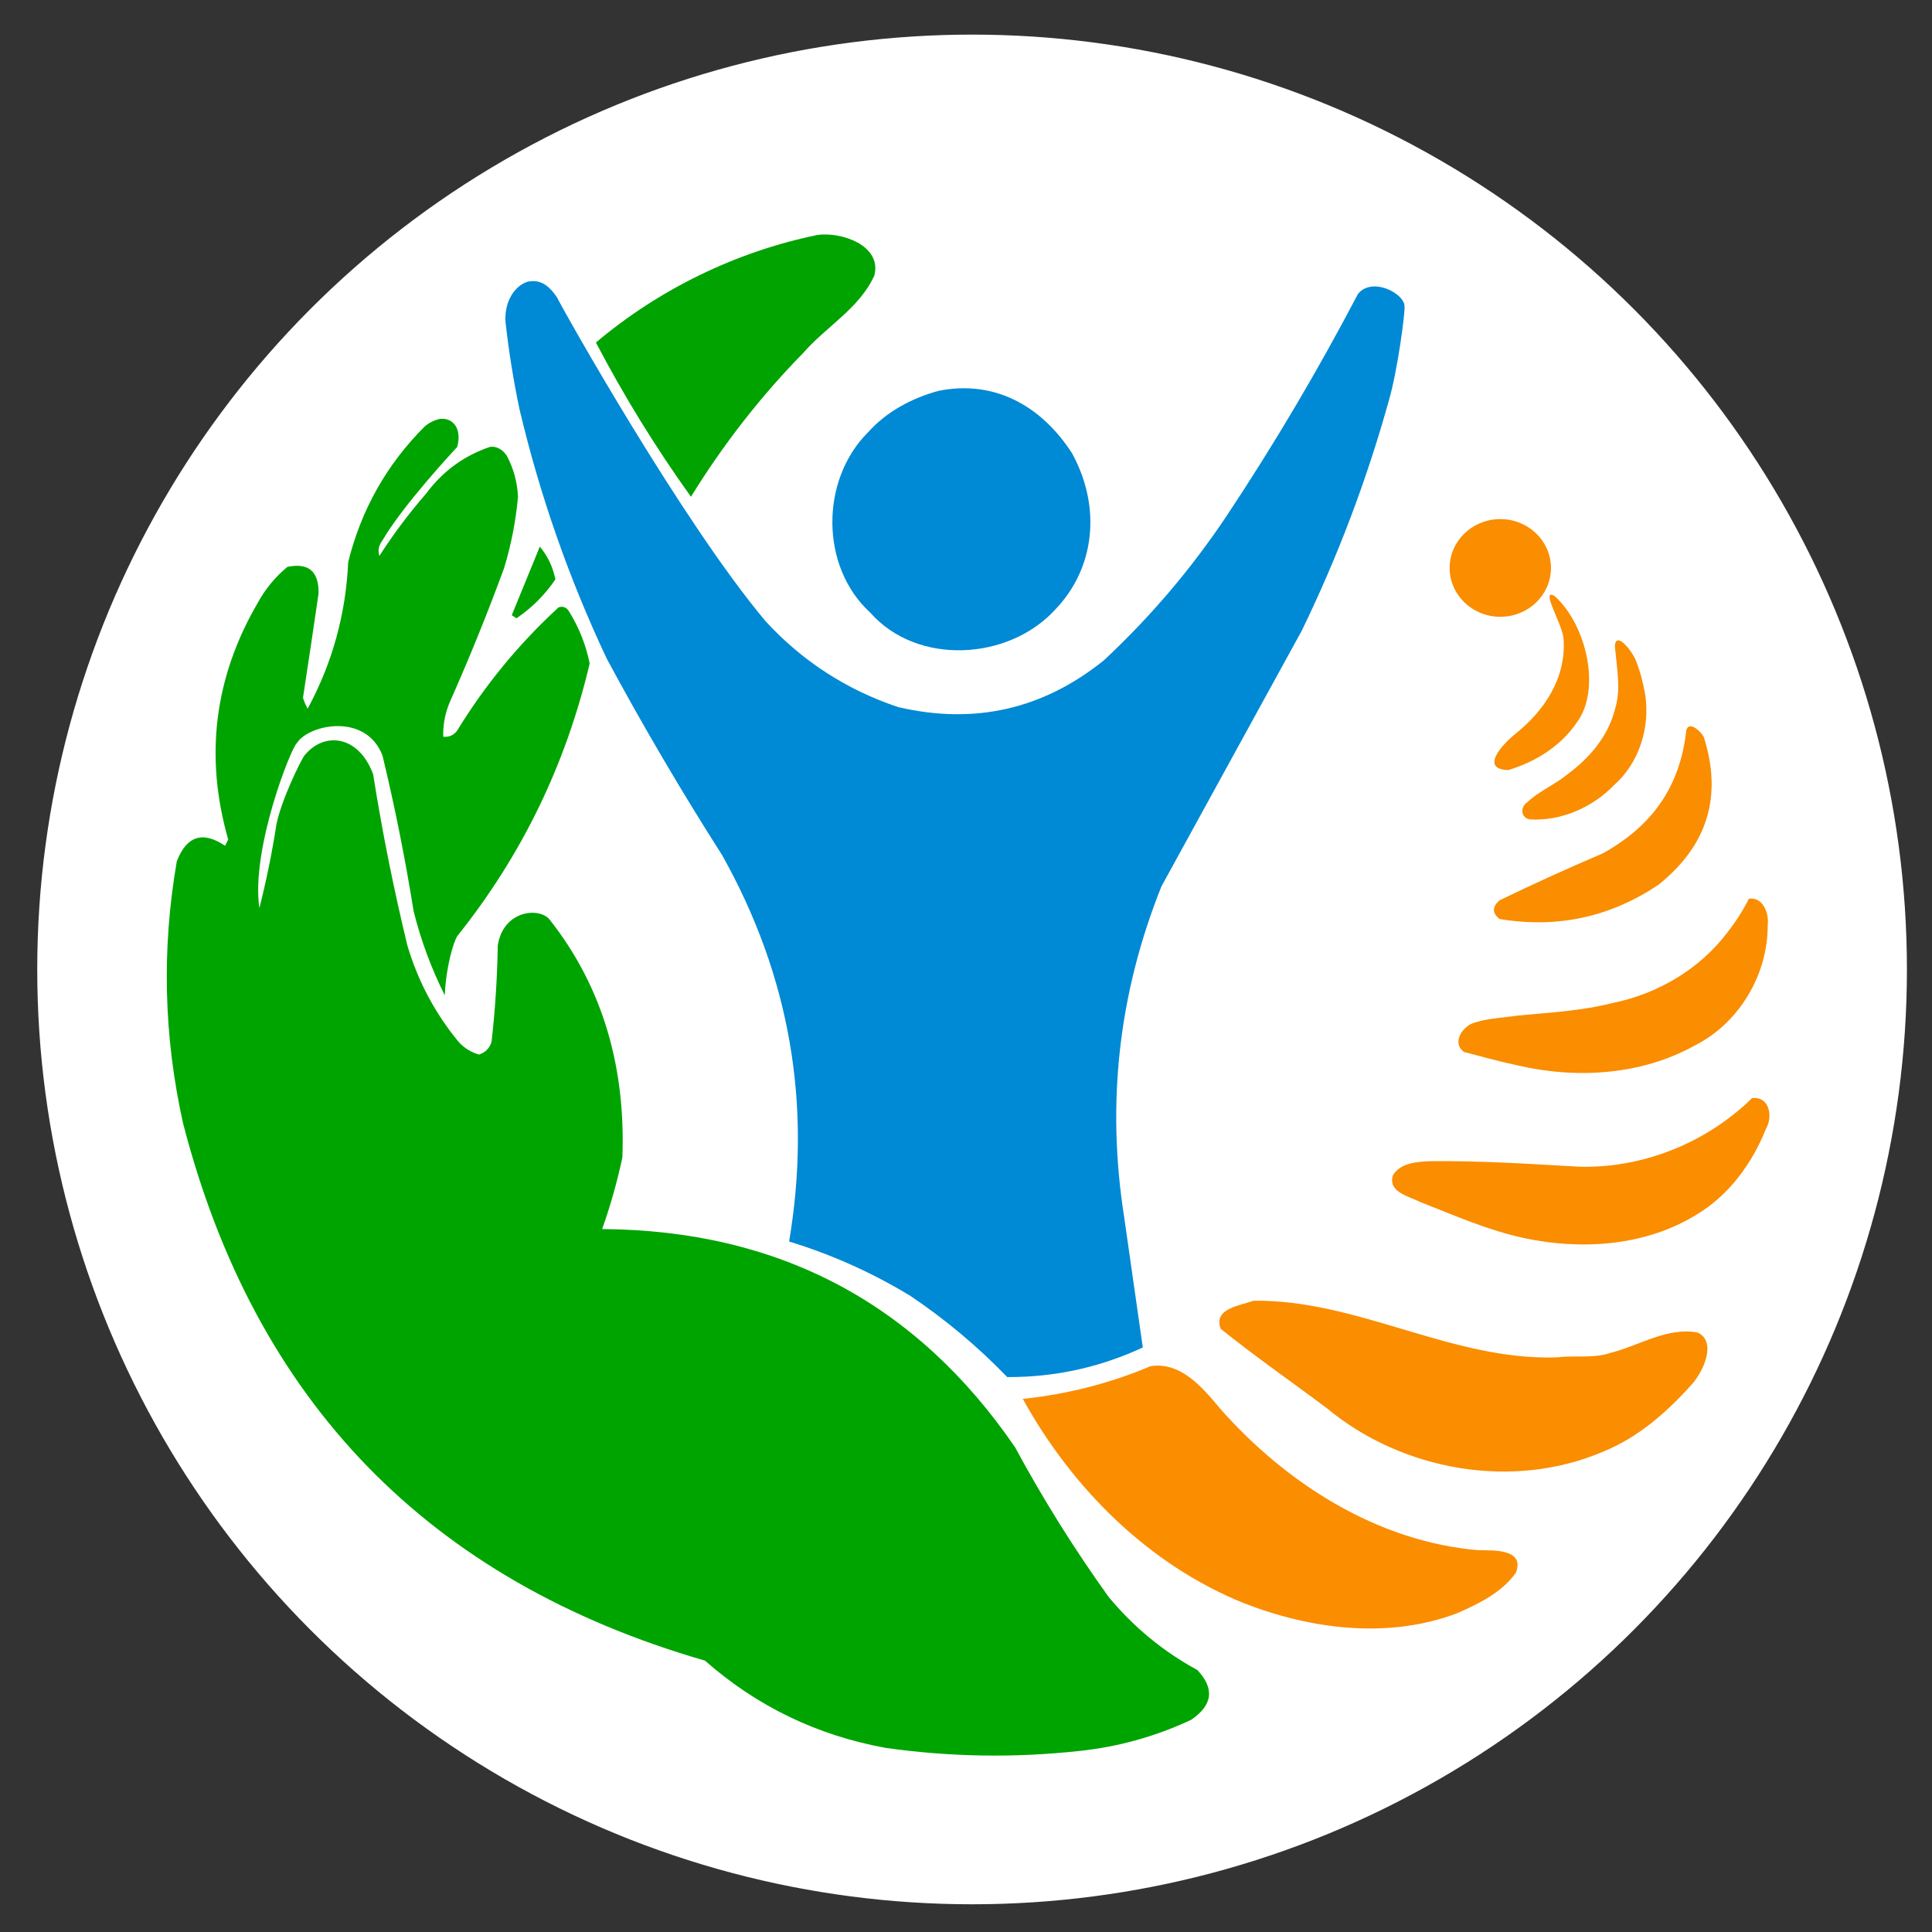
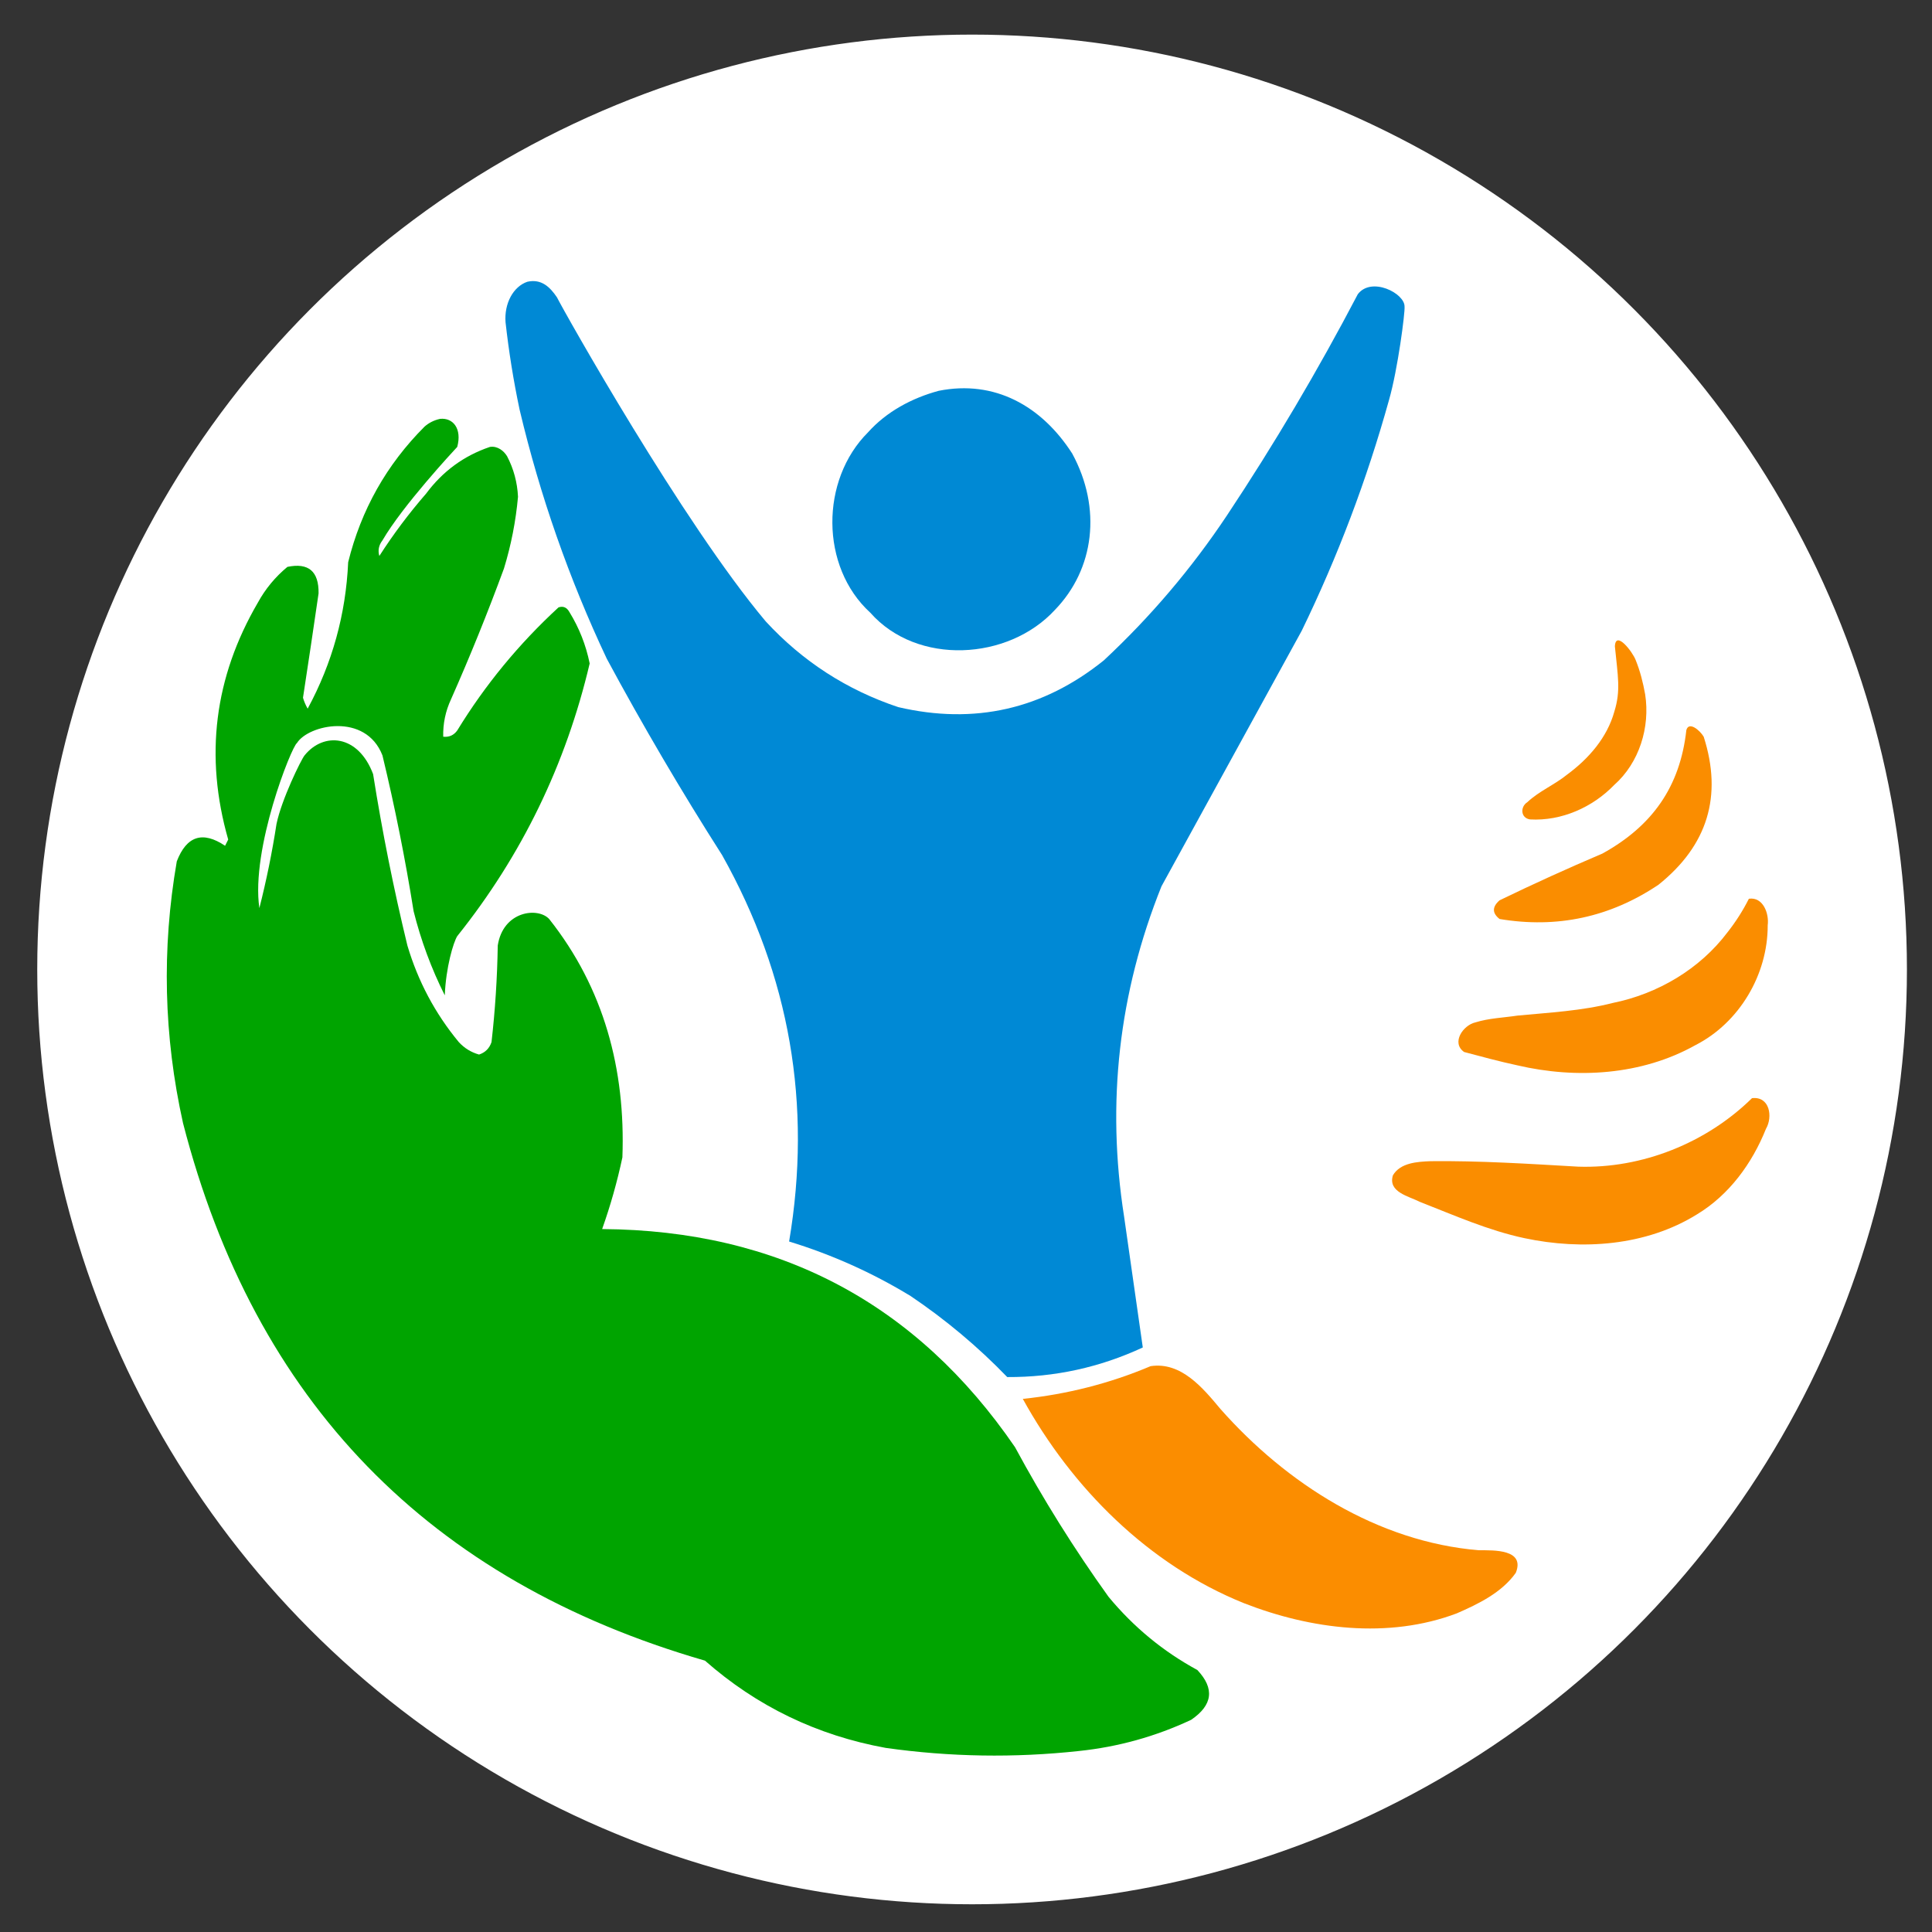
<svg xmlns="http://www.w3.org/2000/svg" xmlns:ns1="http://sodipodi.sourceforge.net/DTD/sodipodi-0.dtd" xmlns:ns2="http://www.inkscape.org/namespaces/inkscape" version="1.1" width="620" height="620" style="clip-rule:evenodd;fill-rule:evenodd;image-rendering:optimizeQuality;shape-rendering:geometricPrecision;text-rendering:geometricPrecision" id="svg54" ns1:docname="logo-rund.svg" ns2:version="1.1.2 (0a00cf5339, 2022-02-04)">
  <rect width="100%" height="100%" fill="#333333" stroke="none" />
  <defs id="defs58" />
  <ns1:namedview id="namedview56" pagecolor="#ffffff" bordercolor="#666666" borderopacity="1.0" ns2:pageshadow="2" ns2:pageopacity="0.0" ns2:pagecheckerboard="0" showgrid="false" ns2:zoom="0.82324221" ns2:cx="360.16132" ns2:cy="270.27283" ns2:window-width="1920" ns2:window-height="1021" ns2:window-x="0" ns2:window-y="0" ns2:window-maximized="1" ns2:current-layer="layer2" width="620px" />
  <g ns2:groupmode="layer" id="layer2" ns2:label="Hintergrund" style="display:inline">
    <circle style="clip-rule:evenodd;fill:#ffffff;fill-opacity:1;fill-rule:evenodd;stroke:#ffffff;stroke-width:2.534;stroke-opacity:1;image-rendering:optimizeQuality;shape-rendering:geometricPrecision;text-rendering:geometricPrecision" id="path56" cx="311.952" cy="311.105" r="298.733" />
  </g>
  <g ns2:groupmode="layer" id="layer1" ns2:label="Logo" style="display:inline">
    <g id="g8" style="clip-rule:evenodd;fill-rule:evenodd;image-rendering:optimizeQuality;shape-rendering:geometricPrecision;text-rendering:geometricPrecision" transform="translate(-205.266,-217.082)">
-       <path style="opacity:1" fill="#00a300" d="m 467.5,292.5 c 7.684,-1.135 20.874,3.321 18.344,13.006 -4.751,10.531 -15.509,16.41 -22.88,24.914 C 449.286,344.356 437.248,359.883 427,376.5 415.693,360.74 405.499,344.182 396.5,327 c 20.325,-17.137 44.959,-29.13 71,-34.5 z" id="path6" />
-     </g>
+       </g>
    <g id="g12" style="clip-rule:evenodd;fill-rule:evenodd;image-rendering:optimizeQuality;shape-rendering:geometricPrecision;text-rendering:geometricPrecision" transform="translate(-205.266,-217.082)">
      <path style="opacity:1" fill="#0089d5" d="m 374.5,307.5 c 4.45,-0.99 7.215,1.608 9.5,5 2.276,4.571 40.331,72.29 67,104 11.806,12.804 25.973,21.971 42.5,27.5 24.472,5.715 46.472,0.715 66,-15 15.013,-14.006 28.18,-29.506 39.5,-46.5 15.195,-22.885 29.195,-46.551 42,-71 4.387,-5.778 15.147,-0.271 15,4 0.201,1.777 -2.161,20.148 -5,30 -7.099,25.527 -16.432,50.194 -28,74 -15,27.333 -30,54.667 -45,82 -13.715,34.19 -17.715,69.524 -12,106 2.011,14.056 4.011,28.056 6,42 -13.801,6.409 -28.301,9.576 -43.5,9.5 -9.406,-9.736 -19.739,-18.403 -31,-26 -12.261,-7.464 -25.261,-13.297 -39,-17.5 7.402,-43.923 0.235,-85.256 -21.5,-124 -13.09,-20.507 -25.423,-41.507 -37,-63 -12.115,-25.679 -21.449,-52.345 -28,-80 -1.953,-9.262 -3.453,-18.596 -4.5,-28 -0.459,-6.036 2.458,-11.439 7,-13 z" id="path10" ns1:nodetypes="ccccccccccccccccccccc" />
    </g>
    <g id="g16" style="clip-rule:evenodd;fill-rule:evenodd;image-rendering:optimizeQuality;shape-rendering:geometricPrecision;text-rendering:geometricPrecision" transform="translate(-205.266,-217.082)">
      <path style="opacity:1" fill="#0089d4" d="m 506.5,342.5 c 17.93,-3.581 33.015,4.824 42.851,20.129 9.57,17.627 7.106,37.125 -5.583,50.21 -14.945,16.223 -44.163,17.904 -59.206,0.874 -16.161,-14.757 -16.077,-42.613 -0.724,-57.905 5.948,-6.65 14.117,-11.002 22.662,-13.307 z" id="path14" ns1:nodetypes="cccccc" />
    </g>
    <g id="g20" style="clip-rule:evenodd;fill-rule:evenodd;image-rendering:optimizeQuality;shape-rendering:geometricPrecision;text-rendering:geometricPrecision" transform="translate(-205.266,-217.082)">
      <path style="opacity:1" fill="#00a400" d="m 346.5,351.5 c 4.18,-0.422 7.067,3.169 5.5,9 -1.21,1.3 -17.52,18.846 -24,30 -1.187,1.544 -1.52,3.211 -1,5 4.513,-7.024 9.513,-13.691 15,-20 5.342,-7.194 12.175,-12.194 20.5,-15 2.43,-0.372 4.449,1.265 5.5,3 2.113,4.061 3.28,8.394 3.5,13 -0.705,7.821 -2.205,15.487 -4.5,23 -5.221,14.207 -10.887,28.207 -17,42 -1.772,3.813 -2.605,7.813 -2.5,12 1.89,0.203 3.39,-0.463 4.5,-2 8.944,-14.622 19.778,-27.788 32.5,-39.5 1.496,-0.507 2.663,-0.007 3.5,1.5 3.15,5.13 5.317,10.63 6.5,16.5 -7.655,32.473 -21.822,61.64 -42.5,87.5 -1.264,2.059 -3.631,9.994 -4,19 -4.32,-8.625 -7.653,-17.625 -10,-27 -2.684,-16.815 -6.017,-33.481 -10,-50 -5.429,-13.915 -23.783,-9.846 -27.44,-3.958 C 298.817,456.651 285.726,489.548 288.5,508.5 c 2.257,-8.861 4.09,-17.861 5.5,-27 1.638,-7.919 7.91,-20.674 9,-22 6.123,-7.603 17.223,-6.715 22,6 2.927,18.489 6.593,36.823 11,55 3.419,11.508 8.919,21.842 16.5,31 1.78,1.944 3.947,3.277 6.5,4 1.987,-0.654 3.32,-1.987 4,-4 1.172,-10.291 1.839,-20.624 2,-31 1.718,-11.109 12.885,-12.401 16.5,-8.5 17.586,22.188 24.537,48.277 23.5,76.5 -1.669,7.837 -3.836,15.503 -6.5,23 56.607,0.38 100.773,23.714 132.5,70 8.999,16.673 18.999,32.673 30,48 8.044,9.722 17.544,17.555 28.5,23.5 5.618,5.948 4.952,11.282 -2,16 -11.416,5.352 -23.416,8.685 -36,10 -20.714,2.248 -41.381,1.915 -62,-1 -22.009,-4.006 -41.342,-13.339 -58,-28 C 342.871,724.371 287.038,666.871 264,577.5 c -6.205,-27.891 -6.872,-55.891 -2,-84 3.146,-8.163 8.312,-9.83 15.5,-5 0.333,-0.667 0.667,-1.333 1,-2 -7.638,-26.699 -4.471,-52.032 9.5,-76 2.412,-4.416 5.578,-8.249 9.5,-11.5 6.77,-1.406 10.103,1.427 10,8.5 -1.621,11.18 -3.288,22.347 -5,33.5 0.362,1.225 0.862,2.391 1.5,3.5 7.909,-14.633 12.243,-30.3 13,-47 4.147,-16.798 12.314,-31.298 24.5,-43.5 1.317,-1.181 3.033,-2.079 5,-2.5 z" id="path18" ns1:nodetypes="ccccccccccccccccccccccccccccccccccccccccccccccccccc" />
    </g>
    <g id="g24" style="clip-rule:evenodd;fill-rule:evenodd;image-rendering:optimizeQuality;shape-rendering:geometricPrecision;text-rendering:geometricPrecision" transform="translate(-205.266,-217.082)">
-       <path style="opacity:1" fill="#fa8d00" d="m 704.204,408.388 c 10.262,9.308 14.953,30.016 7.063,40.574 -5.136,7.589 -13.345,12.656 -21.984,15.251 -8.879,-0.273 -2.583,-7.707 2.447,-11.762 8.926,-7.152 16.304,-17.689 15.286,-30.636 -0.62,-4.886 -7.623,-16.27 -2.813,-13.427 z" id="path22" ns1:nodetypes="cccccc" />
-       <ellipse style="fill:#fa8d00;fill-opacity:1;stroke:#fa8d00;stroke-width:1.049;stroke-opacity:1" id="path3009" cx="686.731" cy="399.342" rx="15.732" ry="15.152" />
-     </g>
+       </g>
    <g id="g28" style="clip-rule:evenodd;fill-rule:evenodd;image-rendering:optimizeQuality;shape-rendering:geometricPrecision;text-rendering:geometricPrecision" transform="translate(-205.266,-217.082)">
-       <path style="opacity:1" fill="#00a300" d="m 378.5,392.5 c 2.506,2.974 4.173,6.474 5,10.5 -3.404,5.016 -7.57,9.183 -12.5,12.5 -0.5,-0.333 -1,-0.667 -1.5,-1 3.006,-7.357 6.006,-14.691 9,-22 z" id="path26" />
-     </g>
+       </g>
    <g id="g32" style="clip-rule:evenodd;fill-rule:evenodd;image-rendering:optimizeQuality;shape-rendering:geometricPrecision;text-rendering:geometricPrecision" transform="translate(-205.266,-217.082)">
      <path style="opacity:1" fill="#fa8d00" d="m 723.5,424.5 c 0.242,-5.276 5.655,1.722 6.669,4.393 1.44,3.541 2.376,7.29 3.052,11.047 1.627,10.522 -1.893,21.925 -9.947,29.056 -6.946,7.184 -16.939,11.622 -27.004,11.048 -3.027,-0.439 -3.215,-4.04 -0.854,-5.545 3.797,-3.568 8.734,-5.566 12.763,-8.845 6.872,-5.054 12.841,-11.861 15.151,-20.23 2.105,-6.77 1.112,-11.369 0.17,-20.925 z" id="path30" ns1:nodetypes="ccccccccc" />
    </g>
    <g id="g36" style="clip-rule:evenodd;fill-rule:evenodd;image-rendering:optimizeQuality;shape-rendering:geometricPrecision;text-rendering:geometricPrecision" transform="translate(-205.266,-217.082)">
      <path style="opacity:1" fill="#fa8d00" d="m 746.433,451.375 c 0.816,-2.899 4.303,0.018 5.567,2.125 6.098,19.047 1.265,34.88 -14.5,47.5 -15.534,10.423 -32.534,14.089 -51,11 -2.422,-1.888 -2.422,-3.888 0,-6 10.85,-5.257 21.85,-10.257 33,-15 16.002,-8.835 24.935,-21.46 26.933,-39.625 z" id="path34" ns1:nodetypes="ccccccc" />
    </g>
    <g id="g40" style="clip-rule:evenodd;fill-rule:evenodd;image-rendering:optimizeQuality;shape-rendering:geometricPrecision;text-rendering:geometricPrecision" transform="translate(-205.266,-217.082)">
      <path style="opacity:1" fill="#fa8d00" d="m 766.5,505.5 c 4.579,-0.67 6.534,4.791 6.041,8.508 0.056,15.799 -9.098,31.302 -23.24,38.498 -17.255,9.646 -38.108,10.889 -57.108,6.454 -5.738,-1.232 -11.403,-2.769 -17.073,-4.278 -4.233,-2.967 -0.322,-8.617 3.619,-9.504 4.377,-1.362 9.029,-1.497 13.546,-2.184 10.224,-0.975 20.549,-1.5 30.541,-4.052 14.433,-2.924 27.907,-10.859 36.816,-22.678 2.64,-3.346 4.948,-6.955 6.858,-10.766 z" id="path38" />
    </g>
    <g id="g44" style="clip-rule:evenodd;fill-rule:evenodd;image-rendering:optimizeQuality;shape-rendering:geometricPrecision;text-rendering:geometricPrecision" transform="translate(-205.266,-217.082)">
      <path style="opacity:1" fill="#fa8d00" d="m 767.5,569.5 c 5.707,-0.682 6.745,5.984 4.474,9.854 -4.43,11.08 -11.813,21.214 -22.149,27.444 -16.339,10.147 -36.836,11.552 -55.322,7.629 -11.63,-2.469 -22.549,-7.334 -33.574,-11.647 -3.561,-1.823 -10.312,-3.116 -8.666,-8.512 2.362,-4.053 7.838,-4.38 12.052,-4.546 15.817,-0.177 31.62,0.849 47.409,1.755 C 732.231,592.152 752.886,583.859 767.5,569.5 Z" id="path42" />
    </g>
    <g id="g48" style="clip-rule:evenodd;fill-rule:evenodd;image-rendering:optimizeQuality;shape-rendering:geometricPrecision;text-rendering:geometricPrecision" transform="translate(-205.266,-217.082)">
-       <path style="opacity:1" fill="#fa8d00" d="m 607.5,634.5 c 33.608,-0.442 63.866,19.412 97.559,18.167 5.748,-0.713 11.636,0.466 17.238,-1.487 9.164,-2.329 17.914,-8.239 27.702,-6.491 6.41,2.863 1.792,12.786 -1.943,16.79 -7.891,8.803 -17.013,16.817 -28.081,21.343 -29.138,12.599 -64.688,6.293 -88.909,-13.83 C 619.717,660.487 608.047,652.404 597,643.5 c -2.519,-6.573 6.448,-7.461 10.5,-9 z" id="path46" />
-     </g>
+       </g>
    <g id="g52" style="clip-rule:evenodd;fill-rule:evenodd;image-rendering:optimizeQuality;shape-rendering:geometricPrecision;text-rendering:geometricPrecision" transform="translate(-205.266,-217.082)">
      <path style="opacity:1" fill="#fb8d00" d="m 574.5,655.5 c 9.825,-1.483 16.807,7.021 22.418,13.74 21.211,23.981 50.458,42.635 82.928,45.338 4.835,-0.002 14.902,-0.357 11.857,7.242 -4.501,6.348 -11.978,9.973 -18.962,13.018 -22.012,8.285 -46.812,5.118 -68.302,-3.284 C 573.845,719.215 549.276,694.629 533.5,666 c 14.083,-1.457 27.961,-4.972 41,-10.5 z" id="path50" />
    </g>
  </g>
</svg>